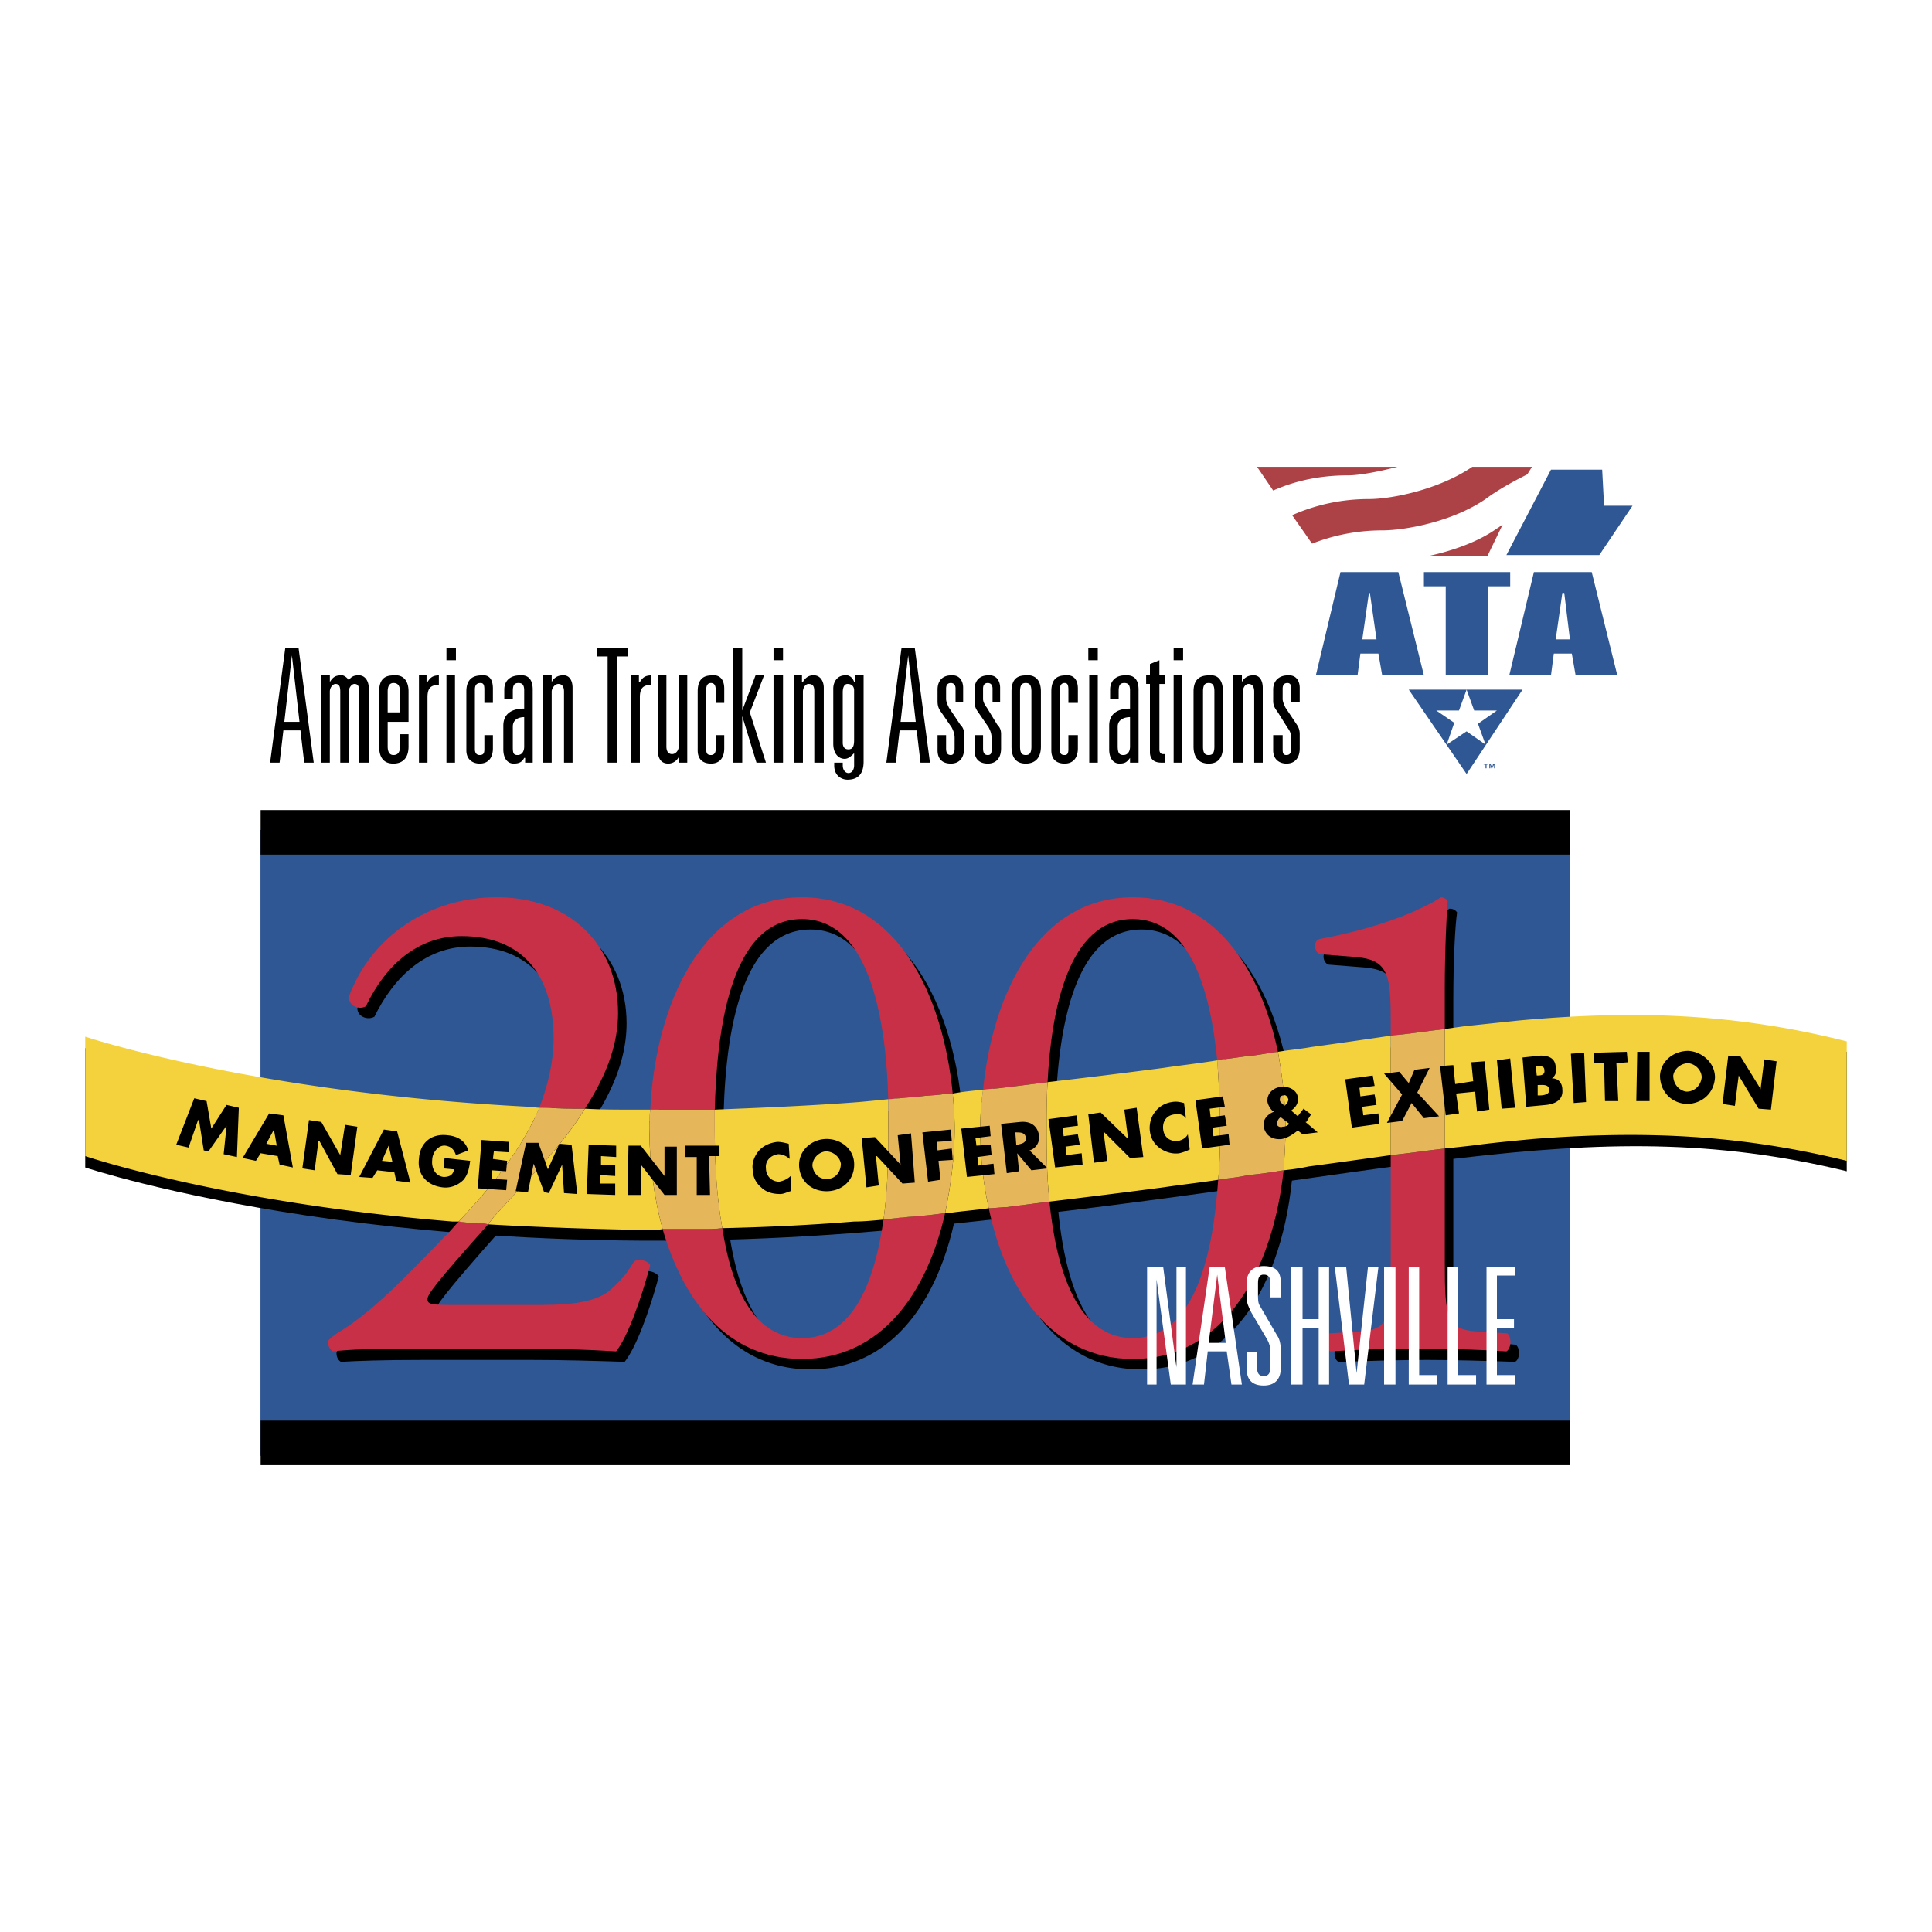
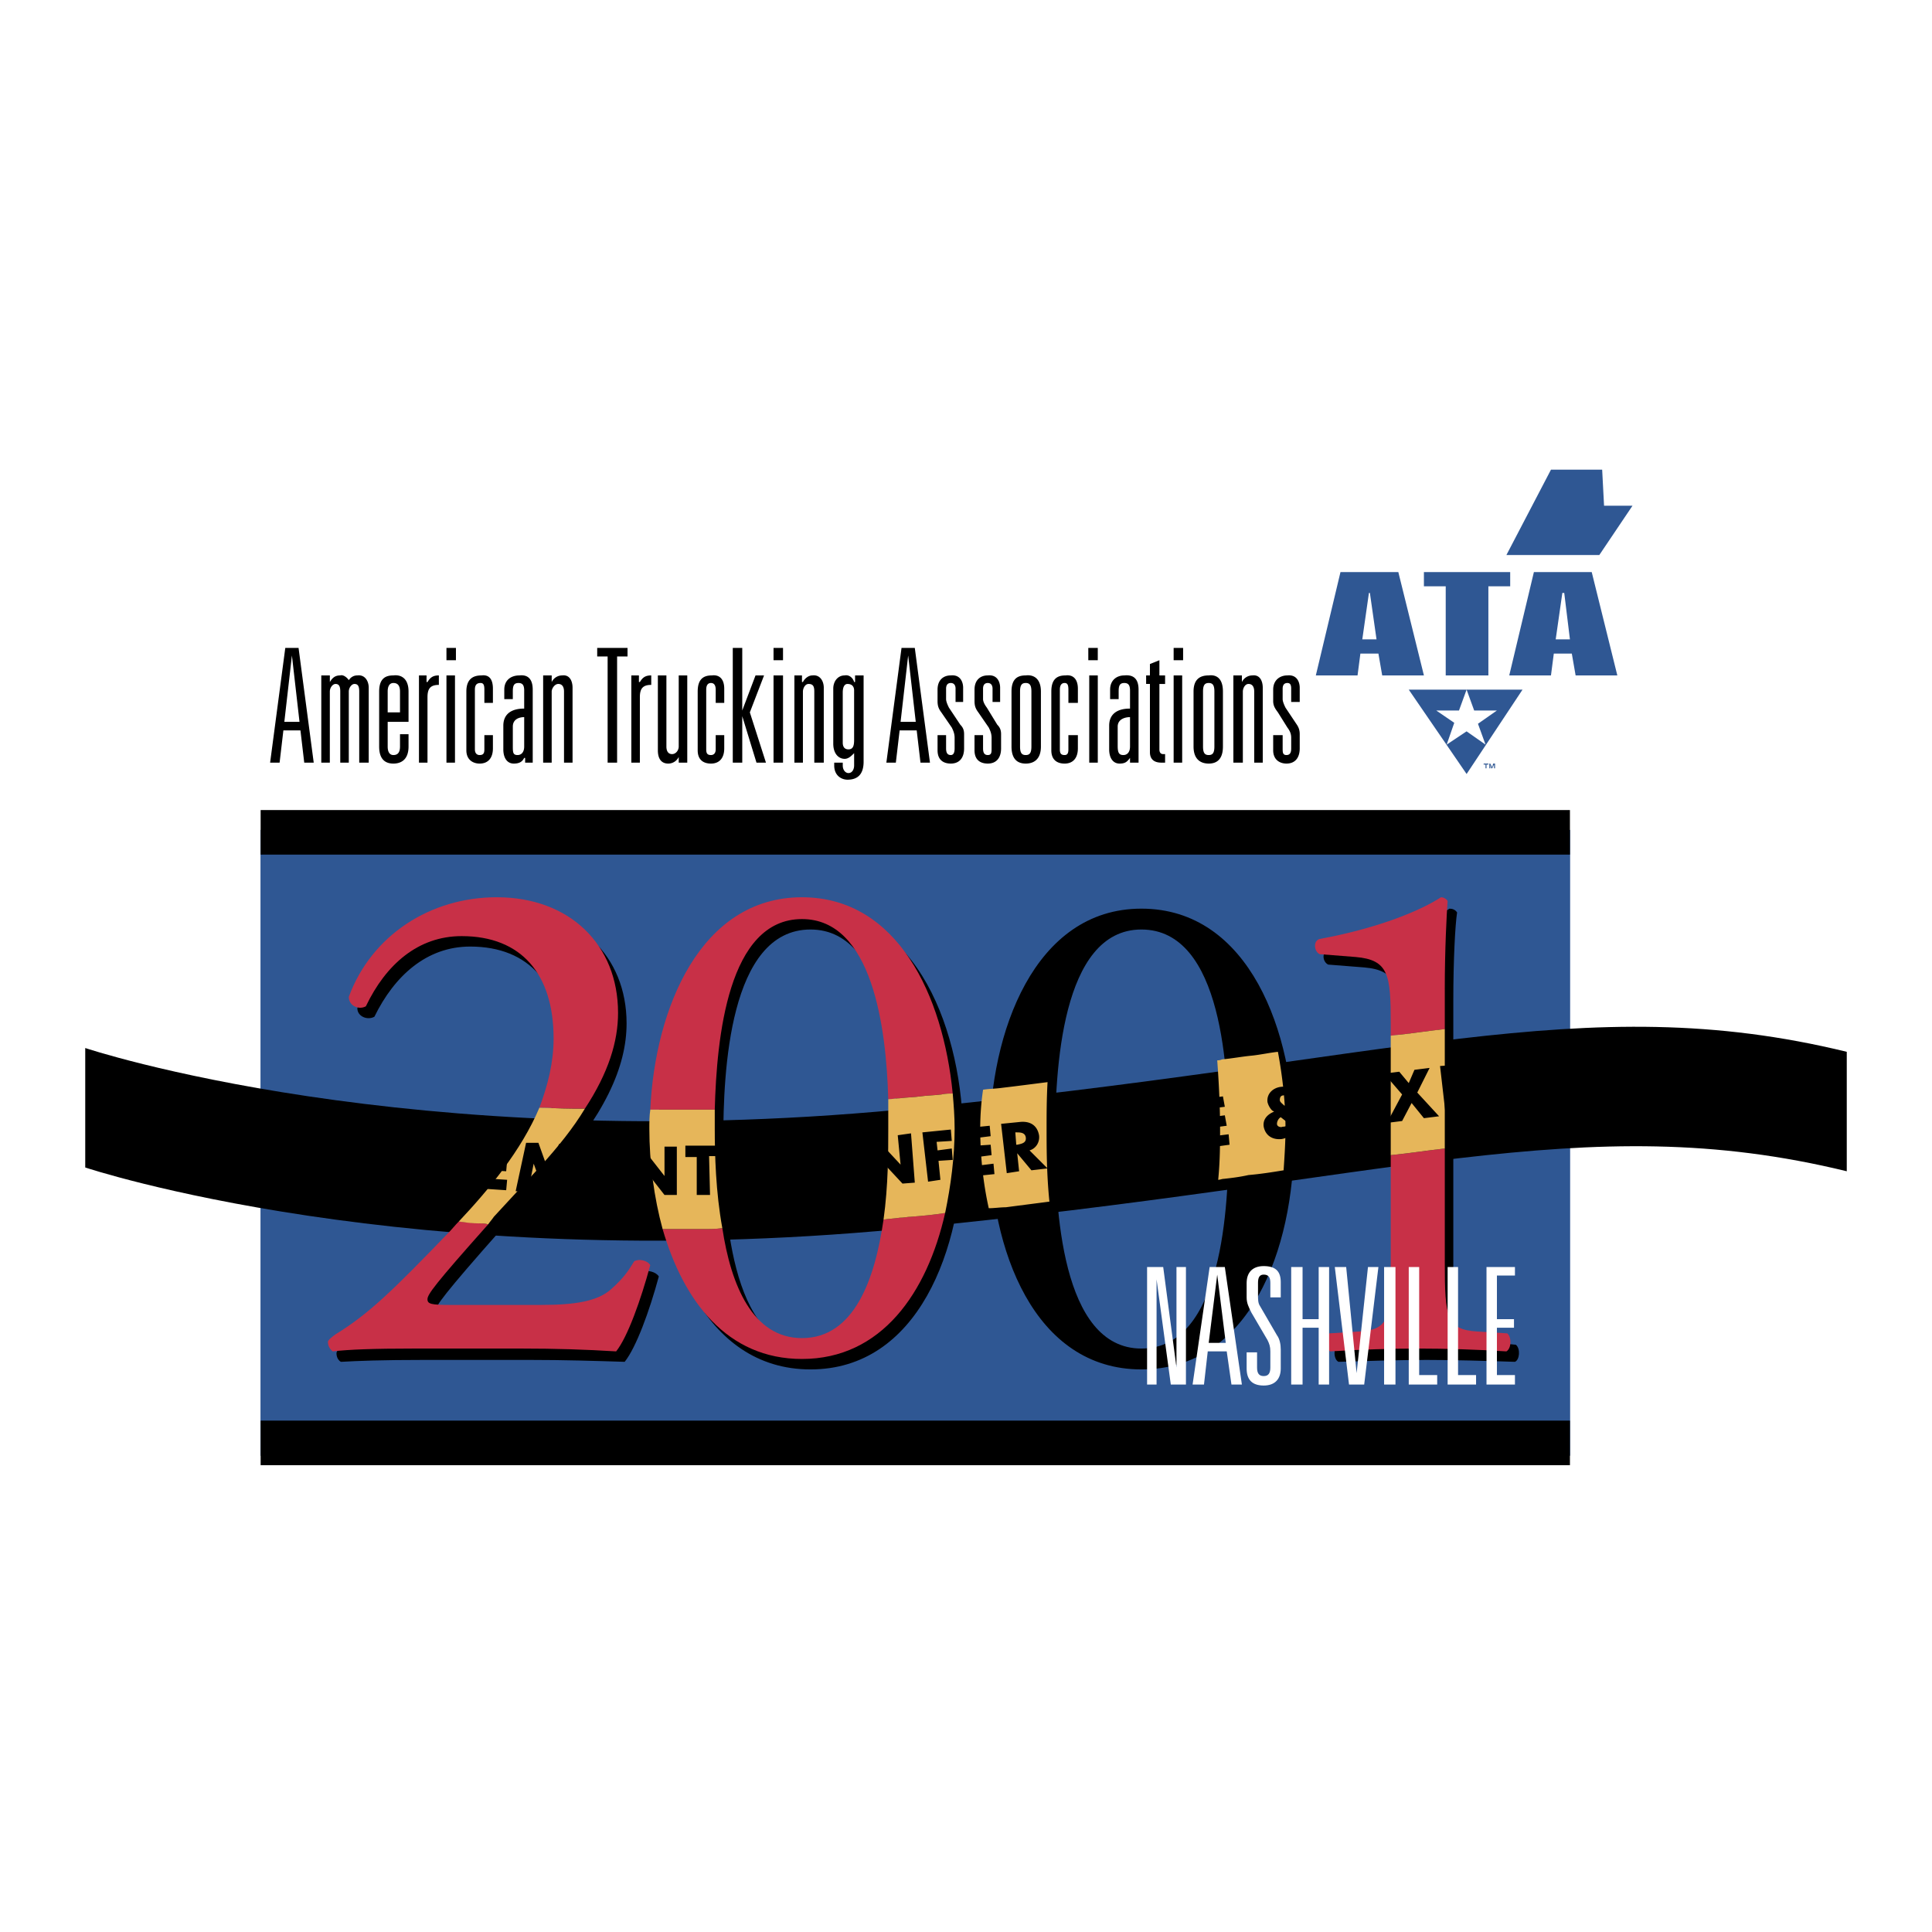
<svg xmlns="http://www.w3.org/2000/svg" width="2500" height="2500" viewBox="0 0 192.756 192.756">
  <g fill-rule="evenodd" clip-rule="evenodd">
    <path fill="#fff" d="M0 0h192.756v192.756H0V0z" />
-     <path fill="#2f5793" d="M26.003 145.234h130.63v-62.43H26.003v62.43z" />
+     <path fill="#2f5793" d="M26.003 145.234h130.63v-62.43H26.003z" />
    <path fill="#2f5793" d="M26.003 145.234h130.63v-62.43H26.003v62.43z" />
    <path d="M54.853 131.328c3.405 0 5.581-.473 6.905-1.512 1.419-1.23 1.892-2.176 2.364-2.934.473-.189 1.325 0 1.608.473-.946 3.5-2.271 7.096-3.405 8.514-3.027-.094-6.054-.189-9.459-.189H42.272c-4.162 0-6.621.096-8.229.189-.095 0-.473-.283-.473-.852 0-.283.378-.566.757-.852 3.405-2.08 5.865-4.445 11.256-10.121 4.825-5.012 10.5-11.822 10.5-19.295 0-6.434-3.216-10.311-9.175-10.311-4.352 0-7.567 2.932-9.554 7-.662.377-1.703 0-1.703-.852 2.27-6.244 8.135-9.932 14.756-9.932 7.283 0 12.107 4.729 12.107 11.446 0 4.35-2.175 9.174-7.851 15.512l-4.541 4.92c-5.959 6.715-6.621 7.756-6.621 8.133 0 .475.378.662 2.27.662h9.082v.001zM96.094 113.641c0 11.066-4.54 22.986-15.229 22.986s-15.229-11.92-15.229-22.986c0-10.594 4.54-22.985 15.229-22.985s15.229 12.391 15.229 22.985zm-23.931 0c0 6.621.567 20.904 8.702 20.904 8.04 0 8.608-14.283 8.608-20.904s-.568-20.904-8.608-20.904c-8.135-.001-8.702 14.283-8.702 20.904zM129.105 113.641c0 11.066-4.445 22.986-15.229 22.986-10.688 0-15.135-11.92-15.135-22.986 0-10.594 4.447-22.985 15.135-22.985 10.784 0 15.229 12.391 15.229 22.985zm-23.835 0c0 6.621.568 20.904 8.607 20.904 8.135 0 8.703-14.283 8.703-20.904s-.568-20.904-8.703-20.904c-8.039-.001-8.607 14.283-8.607 20.904zM139.605 103.141c0-4.729-.189-6.336-3.5-6.621l-3.594-.283c-.568-.284-.662-1.23 0-1.514 6.148-1.041 10.215-2.837 12.107-4.067.283 0 .566.094.756.378-.189 1.229-.377 4.729-.377 8.796v27.242c0 5.486.188 6.621 3.215 6.811l3.027.283c.473.379.379 1.514-.094 1.703-2.838-.094-6.148-.189-8.797-.189-2.555 0-5.865.096-8.797.189-.475-.189-.568-1.324-.096-1.703l3.027-.283c3.027-.189 3.121-1.324 3.121-6.811v-23.931h.002z" />
    <path d="M89.757 110.709c-49.092 4.635-81.253-6.148-81.253-6.148v11.918s32.161 10.783 81.253 6.148c49.187-4.73 68.104-12.203 94.495-5.77v-11.918c-26.391-6.433-45.309 1.04-94.495 5.77z" />
-     <path d="M52.772 110.424c-27.62-1.418-44.268-6.998-44.268-6.998v11.918s13.621 4.635 36.606 6.527h.662c3.027-3.217 6.243-7.096 8.041-11.352-.379.001-.663-.095-1.041-.095zM64.88 110.709h-1.608c-1.703 0-3.311 0-4.918-.096-1.135 1.893-2.649 3.785-4.54 5.865l-4.541 4.918c-.189.285-.378.475-.567.758 4.919.283 10.216.473 15.891.566.473 0 1.041 0 1.514-.094-.852-3.121-1.324-6.621-1.324-10.027-.002-.661-.002-1.228.093-1.89zM104.514 107.965c-.096 1.703-.096 3.311-.096 4.635 0 1.893 0 4.541.283 7.285a967.7 967.7 0 0 0 11.352-1.42c1.893-.283 3.689-.473 5.486-.756.189-1.893.189-3.689.189-5.109 0-1.891-.096-4.256-.285-6.811-1.701.285-3.498.475-5.391.758a780.02 780.02 0 0 1-11.538 1.418zM71.312 110.709v1.891c0 2.555.094 6.338.756 9.934 4.162-.096 8.513-.285 13.148-.662.946 0 1.892-.096 2.933-.189.473-3.406.473-6.717.473-9.082v-2.932c-.946.094-1.892.189-2.932.283-4.919.378-9.743.568-14.378.757zM98.08 108.723c-1.039.094-1.986.189-3.026.379.095 1.135.189 2.27.189 3.498 0 2.838-.378 5.676-.946 8.42h.378c1.324-.189 2.649-.285 3.973-.475-.568-2.553-.852-5.297-.852-7.945a26.89 26.89 0 0 1 .284-3.877zM151.523 101.816l-5.391.568-1.986.283v11.918c.945-.094 1.797-.188 2.648-.283 2.08-.283 4.162-.473 6.148-.662 10.877-.852 20.525-.473 31.309 2.176v-11.918c-11.255-2.837-21.282-3.121-32.728-2.082zM130.809 104.465c-1.041.189-2.176.285-3.311.475.473 2.553.756 5.107.756 7.66 0 1.324-.094 2.744-.188 4.162.852-.094 1.607-.189 2.459-.377 2.838-.379 5.58-.758 8.229-1.137V103.33c-2.553.379-5.201.758-7.945 1.135z" fill="#f3d23d" />
    <path d="M58.353 110.613c2.364-3.594 3.311-6.715 3.311-9.553 0-6.811-4.824-11.541-12.107-11.541-6.622 0-12.486 3.784-14.756 9.933 0 .945 1.041 1.324 1.703.945 1.986-4.162 5.203-7 9.554-7 5.959 0 9.175 3.783 9.175 10.215 0 2.365-.567 4.637-1.418 6.906 1.04 0 2.175.094 3.311.094l1.227.001zM45.772 121.871c-.378.377-.662.756-1.041 1.135-5.392 5.58-7.851 8.039-11.256 10.121-.379.283-.757.566-.757.756 0 .568.378.852.473.945 1.608-.188 4.067-.283 8.135-.283h10.688c3.405 0 6.432.096 9.459.283 1.135-1.418 2.459-5.107 3.405-8.607-.284-.473-1.135-.662-1.608-.377-.473.756-.946 1.607-2.365 2.836-1.324 1.137-3.5 1.514-6.905 1.514h-9.081c-1.892 0-2.27-.094-2.27-.566s.662-1.42 6.054-7.473c-.284-.096-.567-.096-.851-.096-.755-.094-1.417-.094-2.08-.188z" fill="#c83047" />
    <path d="M53.813 116.479c1.891-2.08 3.405-3.973 4.54-5.865h-1.229c-1.136 0-2.271-.094-3.311-.094-1.798 4.256-5.014 8.135-8.041 11.352.662.094 1.324.188 2.081.188.284 0 .567 0 .851.096.189-.283.378-.473.567-.758l4.542-4.919z" fill="#e6b65a" />
    <path d="M69.42 110.709h1.892c.189-7.189 1.324-19.013 8.702-19.013 6.999 0 8.418 10.783 8.607 17.972.378 0 .757-.094 1.135-.094.756-.096 1.418-.096 2.081-.189.662-.096 1.324-.096 2.081-.189.379-.094.757-.094 1.135-.094-.946-9.744-5.486-19.582-15.04-19.582-10.121 0-14.662 11.068-15.134 21.189h4.541zM89.757 121.492c-.568.094-1.041.094-1.608.189-.852 5.959-2.933 11.822-8.135 11.822-4.919 0-7.095-5.297-7.946-10.971-.662.094-1.324.094-1.986.094h-3.973c2.081 7.189 6.432 12.959 13.905 12.959 7.945 0 12.486-6.621 14.283-14.566-1.136.188-2.271.283-3.405.377-.379 0-.662.096-1.135.096z" fill="#c83047" />
    <path d="M72.068 122.533c-.662-3.596-.756-7.379-.756-9.934v-1.891H64.88c-.095.662-.095 1.229-.095 1.891 0 3.406.473 6.906 1.324 10.027h3.973c.662.001 1.324.001 1.986-.093zM95.054 109.102c-.378 0-.756 0-1.135.094-.757.094-1.418.094-2.081.189-.663.094-1.325.094-2.081.189-.378 0-.757.094-1.135.094v2.932c0 2.365 0 5.676-.473 9.082.567-.096 1.04-.096 1.608-.189.473 0 .756-.096 1.135-.096 1.135-.094 2.27-.189 3.405-.377.567-2.744.946-5.582.946-8.42 0-1.229-.095-2.364-.189-3.498z" fill="#e6b65a" />
-     <path d="M104.514 107.965c.377-7 1.986-16.269 8.512-16.269 5.865 0 7.758 7.472 8.418 14.093.096 0 .285 0 .475-.094 1.039-.094 1.986-.283 3.025-.379.852-.094 1.703-.283 2.555-.377-1.703-8.135-6.242-15.419-14.473-15.419-9.459 0-13.998 9.648-14.945 19.203.568-.096 1.23-.096 1.893-.189 1.606-.19 3.026-.38 4.54-.569zM122.107 117.613c-.189 0-.379.096-.568.096-.473 6.998-2.176 15.795-8.514 15.795-5.676 0-7.662-7.094-8.324-13.619-1.418.188-2.932.377-4.35.566-.568 0-1.135.094-1.703.094 1.703 8.135 6.242 15.041 14.377 15.041 9.365 0 14-9.176 15.041-18.824-1.135.189-2.365.379-3.5.473-.851.189-1.609.285-2.459.378z" fill="#c83047" />
    <path d="M104.701 119.885c-.283-2.744-.283-5.393-.283-7.285 0-1.324 0-2.932.096-4.635-1.514.189-2.934.379-4.541.568-.662.094-1.324.094-1.893.189a26.757 26.757 0 0 0-.283 3.877c0 2.648.283 5.393.852 7.945.568 0 1.135-.094 1.703-.094 1.418-.188 2.931-.378 4.349-.565zM127.498 104.939c-.852.094-1.703.283-2.555.377-1.039.096-1.986.285-3.025.379-.189.094-.379.094-.475.094.189 2.555.285 4.92.285 6.811 0 1.42 0 3.217-.189 5.109.189 0 .379-.096.568-.096.85-.094 1.607-.189 2.459-.379 1.135-.094 2.365-.283 3.5-.473.094-1.418.188-2.838.188-4.162 0-2.552-.283-5.107-.756-7.66z" fill="#e6b65a" />
    <path d="M144.146 98.695c0-3.973.189-7.567.283-8.796-.094-.189-.379-.379-.662-.379-1.893 1.23-5.959 3.027-12.107 4.162-.662.189-.568 1.23 0 1.514l3.594.284c3.311.284 3.5 1.798 3.5 6.622v1.229c1.893-.189 3.689-.473 5.393-.662v-3.974h-.001zM138.754 126.033c0 5.391-.094 6.621-3.121 6.809l-3.027.189c-.473.473-.377 1.514.096 1.797 2.932-.188 6.148-.283 8.797-.283s5.959.096 8.797.283c.473-.283.566-1.324.094-1.797l-3.027-.189c-3.025-.188-3.215-1.418-3.215-6.809v-11.447c-1.703.189-3.5.475-5.393.662v10.785h-.001z" fill="#c83047" />
    <path d="M138.754 103.33v11.918c1.893-.188 3.689-.473 5.393-.662v-11.918c-1.704.189-3.501.473-5.393.662z" fill="#e6b65a" />
    <path d="M133.74 57.076l-2.459 10.31h4.162l.283-2.176h1.799l.377 2.176h4.162l-2.553-10.31h-5.771zm2.838 2.081h.096l.662 4.635h-1.42l.662-4.635zM142.064 57.076v1.419h2.176v8.891h4.256v-8.891h2.176v-1.419h-8.608zM153.037 57.076l-2.459 10.31h4.162l.283-2.176h1.797l.379 2.176h4.162l-2.555-10.31h-5.769zm2.838 2.081h.189l.568 4.635h-1.42l.663-4.635zM159.564 55.374h-9.269l4.445-8.514h5.108l.189 3.595h2.838l-3.311 4.919z" fill="#2f5793" />
-     <path d="M127.025 48.941c2.365-1.04 4.824-1.513 7.473-1.513 1.135 0 3.121-.378 4.918-.851h-13.998l1.607 2.364zM130.904 54.238a19.18 19.18 0 0 1 6.998-1.324c2.271 0 7-.852 10.311-3.122 1.135-.852 2.648-1.703 4.162-2.459l.473-.757h-5.959c-3.311 2.27-8.039 3.216-10.311 3.216-2.742 0-5.297.568-7.66 1.608l1.986 2.838zM148.402 55.468l1.514-3.122c-.189.095-.379.284-.568.379-1.986 1.418-4.635 2.27-6.811 2.743h5.865z" fill="#ad4246" />
    <path d="M140.551 68.805h11.352l-5.58 8.418-5.772-8.418zm6.906 3.405l1.891-1.324h-2.27l-.756-2.081-.758 2.081h-2.27l1.797 1.229-.756 2.176 1.986-1.324 1.891 1.324-.755-2.081zM148.686 76.183l.189.378.096-.378h.189v.473h-.096v-.378l-.189.378h-.094l-.096-.378v.378h-.094v-.473h.095zm-.663.095v-.095h.473v.095h-.188v.378h-.096v-.378h-.189z" fill="#2f5793" />
    <path d="M26.003 85.264h130.63v-4.446H26.003v4.446zM26.003 146.18h130.63v-4.446H26.003v4.446zM29.976 72.873h-1.703l-.378 3.216h-.946l1.514-11.445h1.324L31.3 76.088h-.946l-.378-3.215zm-.851-7.473l-.757 6.621h1.514l-.757-6.621zM32.057 67.386h.852v.662c.284-.473.568-.662 1.041-.662.284-.095.662.189.851.473.189-.284.473-.473.852-.473.756-.095 1.135.567 1.135 1.229v7.473h-.948v-7.094c0-.473-.095-.756-.473-.756-.284 0-.568.378-.568.756v7.094h-.851v-7.094c0-.473-.095-.756-.473-.756-.284 0-.568.378-.568.756v7.094h-.852v-8.702h.002zM39.908 73.25h.852v1.23c0 1.324-.757 1.703-1.514 1.703s-1.418-.378-1.418-1.703v-5.486c0-1.324.662-1.608 1.418-1.608.757-.095 1.514.284 1.514 1.608v3.027h-2.081v2.459c0 .662.284.851.567.851.378 0 .662-.189.662-.851v-1.23zm0-4.256c0-.662-.284-.851-.662-.851-.284 0-.567.189-.567.851v2.081h1.229v-2.081zM41.8 67.386h.756v.662h.095c.284-.473.567-.662 1.135-.662v.946c-.852 0-1.135.378-1.135 1.23v6.526H41.8v-8.702zM44.543 67.386h.851v8.702h-.851v-8.702zm0-2.743h.946v1.229h-.946v-1.229zM48.326 68.805c0-.473-.094-.662-.378-.662-.378 0-.568.189-.568.662v5.959c0 .378.189.567.473.567.378 0 .473-.189.473-.567v-1.419h.852v1.325c0 .946-.473 1.513-1.324 1.513-.662 0-1.325-.378-1.325-1.324v-5.865c0-1.324.757-1.608 1.514-1.608.757-.095 1.135.378 1.135 1.324v1.419h-.852v-1.324zM52.299 68.9c0-.568-.189-.757-.568-.757-.473 0-.567.284-.567.851v.757h-.851v-.946c0-.946.662-1.419 1.513-1.419.851-.095 1.324.378 1.324 1.419v7.283h-.757v-.473h-.094c-.189.378-.473.567-1.041.567-.663 0-1.041-.567-1.041-1.419v-2.365c0-1.041.662-1.703 2.081-1.703V68.9h.001zm0 2.648c-.473 0-1.135.189-1.135.946v1.892c0 .662 0 .945.473.945.378 0 .662-.284.662-.851v-2.932zM54.191 67.386h.852v.662a1.163 1.163 0 0 1 1.04-.662c.757-.095 1.041.567 1.041 1.229v7.473h-.852v-7.094c0-.473-.189-.756-.568-.756-.378 0-.662.473-.662.756v7.094h-.852v-8.702h.001zM60.623 65.495h-1.04v-.852h3.026v.852h-1.04v10.593h-.946V65.495zM62.988 67.386h.757v.662h.095c.283-.473.567-.662 1.135-.662v.946c-.852 0-1.135.378-1.135 1.23v6.526h-.852v-8.702zM68.569 76.088h-.852v-.567a1.163 1.163 0 0 1-1.041.662c-.757 0-1.041-.567-1.041-1.324v-7.473h.852v7.094c0 .473.189.757.567.757s.662-.378.662-.757v-7.094h.852v8.702h.001zM71.406 68.805c0-.473-.189-.662-.473-.662-.283 0-.473.189-.473.662v5.959c0 .378.095.567.473.567.284 0 .473-.189.473-.567v-1.419h.852v1.325c0 .946-.473 1.513-1.325 1.513-.757 0-1.324-.378-1.324-1.324v-5.865c0-1.324.662-1.608 1.419-1.608.757-.095 1.23.378 1.23 1.324v1.419h-.852v-1.324zM73.109 64.643h.946v6.243l1.324-3.5h.851l-1.418 3.689 1.607 5.013h-.945l-1.419-4.634v4.634h-.946V64.643zM77.176 67.386h.946v8.702h-.946v-8.702zm0-2.743h.946v1.229h-.946v-1.229zM79.257 67.386h.757v.662h.094c.189-.378.568-.662.946-.662.757-.095 1.135.567 1.135 1.229v7.473h-.946v-7.094c0-.473-.095-.756-.567-.756-.379 0-.568.473-.568.756v7.094h-.851v-8.702zM85.311 67.386h.851v8.607c0 1.23-.567 1.797-1.608 1.797-.567 0-1.324-.378-1.324-1.418v-.284h.852v.284c0 .473.284.757.567.757.378 0 .567-.379.567-.757v-1.23c-.284.284-.567.568-.946.568-.568 0-1.135-.473-1.135-1.514V68.71c0-.757.473-1.324 1.135-1.324.473-.095.852.284.946.662h.095v-.662zm-.095 1.514c0-.473-.284-.662-.662-.662-.284 0-.473.284-.473.851v5.013c0 .284.095.662.567.662.473 0 .567-.378.567-.946V68.9h.001zM91.459 72.873h-1.703l-.378 3.216h-.946l1.513-11.445h1.324l1.514 11.445h-.946l-.378-3.216zm-.851-7.473l-.757 6.621h1.514l-.757-6.621zM95.337 68.71c0-.378-.189-.567-.473-.567-.379 0-.473.284-.473.567v1.041c0 .188.094.473.284.851l1.135 1.703c.284.283.378.567.378.945v1.419c0 .946-.473 1.513-1.324 1.513-.757 0-1.324-.378-1.324-1.324v-1.514h.851v1.325c0 .378.094.662.473.662.284 0 .378-.284.378-.662v-1.041c0-.379-.095-.662-.284-1.041l-1.041-1.513c-.284-.378-.378-.662-.378-1.135v-1.135c0-.946.567-1.419 1.324-1.419.946-.095 1.229.662 1.229 1.229v1.419h-.757V68.71h.002zM99.027 68.71c0-.378-.189-.567-.475-.567-.377 0-.473.284-.473.567v1.041c0 .188.096.473.379.851l1.041 1.703c.283.283.379.567.379.945v1.419c0 .946-.475 1.513-1.326 1.513-.756 0-1.324-.378-1.324-1.324v-1.514h.852v1.325c0 .378.096.662.473.662.379 0 .379-.284.379-.662v-1.041c0-.379-.094-.662-.283-1.041l-1.041-1.513c-.283-.378-.379-.662-.379-1.135v-1.135c0-.946.568-1.419 1.324-1.419.947-.095 1.23.662 1.23 1.229v1.419h-.756V68.71zM100.918 68.994c0-1.324.662-1.608 1.42-1.608.756-.095 1.514.284 1.514 1.608v5.486c0 1.324-.758 1.703-1.514 1.703-.758 0-1.42-.378-1.42-1.703v-5.486zm1.986 0c0-.662-.189-.851-.566-.851-.379 0-.568.189-.568.851v5.486c0 .662.189.851.568.851.377 0 .566-.189.566-.851v-5.486zM106.594 68.805c0-.473-.094-.662-.379-.662-.283 0-.473.189-.473.662v5.959c0 .378.096.567.473.567.285 0 .379-.189.379-.567v-1.419h.945v1.325c0 .946-.473 1.513-1.324 1.513-.756 0-1.324-.378-1.324-1.324v-5.865c0-1.324.662-1.608 1.42-1.608.756-.095 1.229.378 1.229 1.324v1.419h-.945v-1.324h-.001zM108.674 67.386h.852v8.702h-.852v-8.702zm-.094-2.743h.945v1.229h-.945v-1.229zM112.742 68.9c0-.568-.189-.757-.568-.757-.473 0-.566.284-.566.851v.757h-.852v-.946c0-.946.662-1.419 1.418-1.419.947-.095 1.42.378 1.42 1.419v7.283h-.852v-.473c-.283.378-.473.567-1.041.567-.662 0-1.039-.567-1.039-1.419v-2.365c0-1.041.66-1.703 2.08-1.703V68.9zm0 2.648c-.473 0-1.23.189-1.23.946v1.892c0 .662.096.945.568.945.379 0 .662-.284.662-.851v-2.932zM114.729 66.251l.945-.379v1.514h.568v.852h-.568v6.526c0 .378.189.473.379.473h.189v.851h-.379c-.756 0-1.135-.378-1.135-1.041v-6.81h-.379v-.852h.379v-1.134h.001zM117.094 67.386h.852v8.702h-.852v-8.702zm0-2.743h.945v1.229h-.945v-1.229zM119.08 68.994c0-1.324.756-1.608 1.514-1.608.756-.095 1.418.284 1.418 1.608v5.486c0 1.324-.662 1.703-1.418 1.703-.758 0-1.514-.378-1.514-1.703v-5.486zm2.08 0c0-.662-.189-.851-.566-.851-.379 0-.568.189-.568.851v5.486c0 .662.189.851.568.851.377 0 .566-.189.566-.851v-5.486zM123.053 67.386h.852v.662a1.161 1.161 0 0 1 1.039-.662c.758-.095 1.041.567 1.041 1.229v7.473h-.852v-7.094c0-.473-.189-.756-.566-.756-.379 0-.568.473-.568.756v7.094h-.945v-8.702h-.001zM128.822 68.71c0-.378-.094-.567-.379-.567-.377 0-.473.284-.473.567v1.041c0 .188.096.473.283.851l1.137 1.703c.189.283.283.567.283.945v1.419c0 .946-.473 1.513-1.324 1.513-.662 0-1.324-.378-1.324-1.324v-1.514h.945v1.325c0 .378 0 .662.379.662s.473-.284.473-.662v-1.041c0-.379-.094-.662-.379-1.041l-.945-1.513c-.283-.378-.473-.662-.473-1.135v-1.135c0-.946.662-1.419 1.418-1.419.947-.095 1.23.662 1.23 1.229v1.419h-.852V68.71h.001zM19.382 109.574l1.23.283.472 2.743 1.514-2.364 1.23.284-.19 4.918-1.324-.284.284-2.742v-.096l-1.797 2.555-.473-.096-.473-3.025h-.095l-.946 2.742-1.23-.283 1.798-4.635zM26.003 115.061l-.473.756-1.324-.283 2.648-4.447 1.419.189.946 5.203-1.324-.283-.189-.852-1.703-.283zm1.325-2.366l-.757 1.418 1.041.189-.284-1.607zM30.827 111.75l1.23.188 1.892 3.31.473-3.025 1.229.189-.662 4.822-1.324-.093-1.797-3.311h-.095l-.378 2.932-1.229-.19.661-4.822zM37.638 116.762l-.473.758-1.324-.096 2.459-4.729 1.324.189 1.324 5.107-1.418-.189-.189-.852-1.703-.188zm1.135-2.459l-.662 1.514 1.04.094-.378-1.608zM46.908 115.816c-.095.662-.189 1.324-.662 1.893-.568.566-1.325.85-2.081.756-1.608-.189-2.554-1.324-2.365-2.838.094-1.607 1.229-2.553 2.837-2.365 1.041.096 1.797.568 2.081 1.514l-1.229.473c-.189-.566-.473-.85-1.041-.945-.757-.094-1.325.758-1.325 1.42-.094.756.284 1.607 1.136 1.701.567 0 .946-.189 1.04-.756l-1.04-.096.094-1.039 2.555.282zM49.272 114.871l-.094.756 1.418.189-.094 1.041-1.419-.095v.851l1.513.096-.094 1.039-2.837-.189.377-4.823 2.744.188v1.041l-1.514-.094zM52.488 114.02h1.23l.946 2.648 1.135-2.555 1.23.096.567 4.918-1.324-.094-.189-2.838-1.325 2.838-.472-.095-1.041-2.838-.568 2.838-1.229-.094 1.04-4.824zM59.961 115.344v.851h1.419v1.135l-1.514-.096v.852h1.514v1.137l-2.838-.096.189-4.918 2.744.094v1.135l-1.514-.094zM62.704 114.303h1.23l2.364 3.027v-2.932h1.23v4.825h-1.23l-2.364-3.028v3.028h-1.325l.095-4.92zM70.839 119.223h-1.325v-3.785h-1.135v-1.135h3.406v1.041h-1.041l.095 3.879zM78.784 115.627a1.748 1.748 0 0 0-1.135-.473c-.757.094-1.324.662-1.229 1.418 0 .758.567 1.324 1.324 1.324.473-.094.852-.283 1.135-.566v1.514c-.378.094-.662.283-1.041.283-.757 0-1.419-.189-1.892-.662a2.329 2.329 0 0 1-.852-1.797c-.095-.662.189-1.324.567-1.797.473-.568 1.135-.852 1.892-.947.378 0 .757.096 1.135.189l.096 1.514zM85.216 116.006c.095 1.607-1.04 2.742-2.554 2.838-1.608.094-2.838-.947-2.933-2.459-.095-1.514 1.135-2.648 2.554-2.744 1.42-.094 2.839.851 2.933 2.365zm-4.162.283c.095.852.757 1.42 1.514 1.324.757 0 1.324-.662 1.324-1.514-.095-.662-.757-1.229-1.513-1.229-.757.095-1.325.757-1.325 1.419zM85.973 113.547l1.324-.096 2.554 2.744-.284-2.933 1.325-.188.378 4.918-1.229.094-2.554-2.742h-.095l.284 2.931-1.23.19-.473-4.918zM93.446 113.924l.095.851 1.418-.189.095 1.137-1.419.093.189 1.893-1.23.187-.567-4.917 2.838-.284.094 1.135-1.513.094zM97.324 113.547l.094.756 1.42-.094.094 1.039-1.418.19.093.851 1.514-.189.096 1.041-2.744.283-.568-4.824 2.837-.284.096 1.041-1.514.19zM104.514 116.572l-1.609.189-1.418-1.701.189 1.797-1.23.189-.566-4.92 1.891-.189c.945-.094 1.703.285 1.893 1.324.094.662-.285 1.324-.947 1.514l1.797 1.797zm-3.123-2.363h.096c.473-.096.945-.189.852-.758-.096-.473-.568-.473-.947-.473h-.094l.093 1.231zM106.027 112.506l.094.851 1.418-.189.19 1.041-1.418.189.093.85 1.514-.187.094 1.134-2.742.284-.663-4.825 2.838-.379.094 1.041-1.512.19zM108.58 111.182l1.231-.19 2.742 2.649-.379-2.932 1.23-.189.662 4.918-1.324.095-2.648-2.648.379 2.931-1.325.19-.568-4.824zM118.322 111.561c-.283-.379-.756-.475-1.135-.379-.852.094-1.229.756-1.135 1.514.094.756.662 1.229 1.514 1.135.379-.094.756-.283.945-.662l.189 1.514a4.696 4.696 0 0 1-1.041.379c-.662.094-1.324-.096-1.891-.475-.662-.473-.947-1.039-1.041-1.701s.094-1.42.473-1.893c.379-.568 1.041-.945 1.703-1.041.473-.094.852 0 1.229.096l.19 1.513zM120.688 110.613l.095.852 1.418-.19.19 1.041-1.42.19.095.851 1.514-.189.094 1.041-2.742.377-.662-4.824 2.742-.377.189 1.039-1.513.189zM129.484 112.789c-.473.379-1.041.758-1.607.852-.852.096-1.607-.283-1.797-1.229-.096-.662.283-1.137.852-1.42l.188-.094-.188-.096a1.843 1.843 0 0 1-.475-.852c-.094-.85.568-1.418 1.324-1.514.758-.094 1.609.285 1.703 1.041.096.662-.283 1.041-.662 1.324l.662.568c.189-.285.379-.473.568-.758l.756.568-.473.756h-.094l1.229 1.041-1.514.189-.472-.376zm-1.703-1.324c-.189.096-.377.379-.377.662 0 .285.377.379.566.285.283 0 .473-.096.662-.285l-.851-.662zm.758-1.797c-.096-.283-.285-.473-.473-.379-.285 0-.379.189-.379.473 0 .189.283.379.473.568.19-.189.379-.379.379-.662zM135.633 108.533l.094.852 1.419-.19.19 1.041-1.42.188.096.851 1.513-.189.094 1.041-2.742.379-.662-4.824 2.742-.379.189 1.041-1.513.189zM138.092 107.113l1.513-.187.946 1.135.568-1.325 1.514-.189-1.231 2.459 2.176 2.365-1.514.19-1.228-1.514-.947 1.797-1.514.189 1.514-2.838-1.797-2.082zM146.984 107.871l-.189-1.892 1.324-.094.473 4.824-1.231.189-.187-1.986-1.893.19.283 1.984-1.324.189-.566-4.918 1.324-.093.188 1.89 1.798-.283zM151.146 110.52l-1.324.093-.474-4.824 1.324-.187.474 4.918zM152.281 110.424l-.379-4.918 1.797-.189c.852 0 1.514.285 1.514 1.23.094.379 0 .756-.379 1.041.662 0 1.041.473 1.041 1.135.096 1.039-.756 1.418-1.607 1.514l-1.987.187zm1.135-1.135h.189c.379 0 1.039-.094.945-.566 0-.568-.662-.473-1.041-.473h-.094v1.039h.001zm-.094-1.986h.094c.379 0 .756-.094.662-.566 0-.379-.379-.379-.756-.379h-.096l.096.945zM158.24 109.951l-1.23.096-.283-4.92 1.324-.094.189 4.918zM161.455 109.857h-1.324l-.094-3.783h-1.041v-1.041l3.311-.094.095 1.04-1.134.095.187 3.783zM164.578 109.857h-1.324l.094-4.918h1.23v4.918zM171.104 107.492c-.094 1.609-1.324 2.648-2.838 2.648-1.607-.094-2.648-1.324-2.648-2.838.096-1.514 1.42-2.459 2.838-2.459 1.419.096 2.648 1.231 2.648 2.649zm-4.163-.189c0 .852.568 1.514 1.324 1.609.758 0 1.42-.568 1.514-1.42 0-.662-.566-1.324-1.324-1.418-.756 0-1.418.567-1.514 1.229zM172.428 105.316l1.23.096 1.987 3.215v.096l.378-3.028 1.229.19-.566 4.824-1.231-.096-1.986-3.31-.379 3.027-1.229-.189.567-4.825z" />
    <path fill="#fff" d="M117.377 126.41h.945v11.729h-1.511l-1.42-10.498v10.498h-.946V126.41h1.608l1.324 10.028V126.41zM122.391 134.828h-1.893l-.377 3.311h-1.137l1.703-11.729h1.514l1.703 11.729h-1.041l-.472-3.311zm-.948-7.66l-.85 6.811h1.701l-.851-6.811zM126.742 128.018c0-.473-.096-.85-.662-.85-.475 0-.568.377-.568.85v1.23c0 .379 0 .758.189 1.041l1.703 2.932c.283.379.377.945.377 1.42v1.891c0 1.041-.566 1.703-1.701 1.703-1.137 0-1.703-.568-1.703-1.703v-1.607h1.041v1.514c0 .566.188.852.662.852.473 0 .662-.285.662-.852v-1.609c0-.473-.096-.756-.285-1.135l-1.607-2.742c-.283-.568-.473-.945-.473-1.514v-1.42c0-1.135.662-1.701 1.703-1.701 1.229 0 1.701.566 1.701 1.607v1.514h-1.039v-1.421zM131.564 126.41h1.041v11.729h-1.041v-5.674h-1.607v5.674h-1.135V126.41h1.135v5.203h1.607v-5.203zM136.484 126.41h1.041l-1.42 11.729h-1.513l-1.418-11.729h1.135l1.041 10.594 1.134-10.594zM138.092 126.41h1.135v11.729h-1.135V126.41zM140.551 126.41h1.041v10.783h1.797v.946h-2.838V126.41zM144.43 126.41h1.041v10.783h1.797v.946h-2.838V126.41zM148.309 126.41h2.837v.852h-1.798v4.351h1.703v.852h-1.703v4.728h1.798v.946h-2.837V126.41z" />
  </g>
</svg>